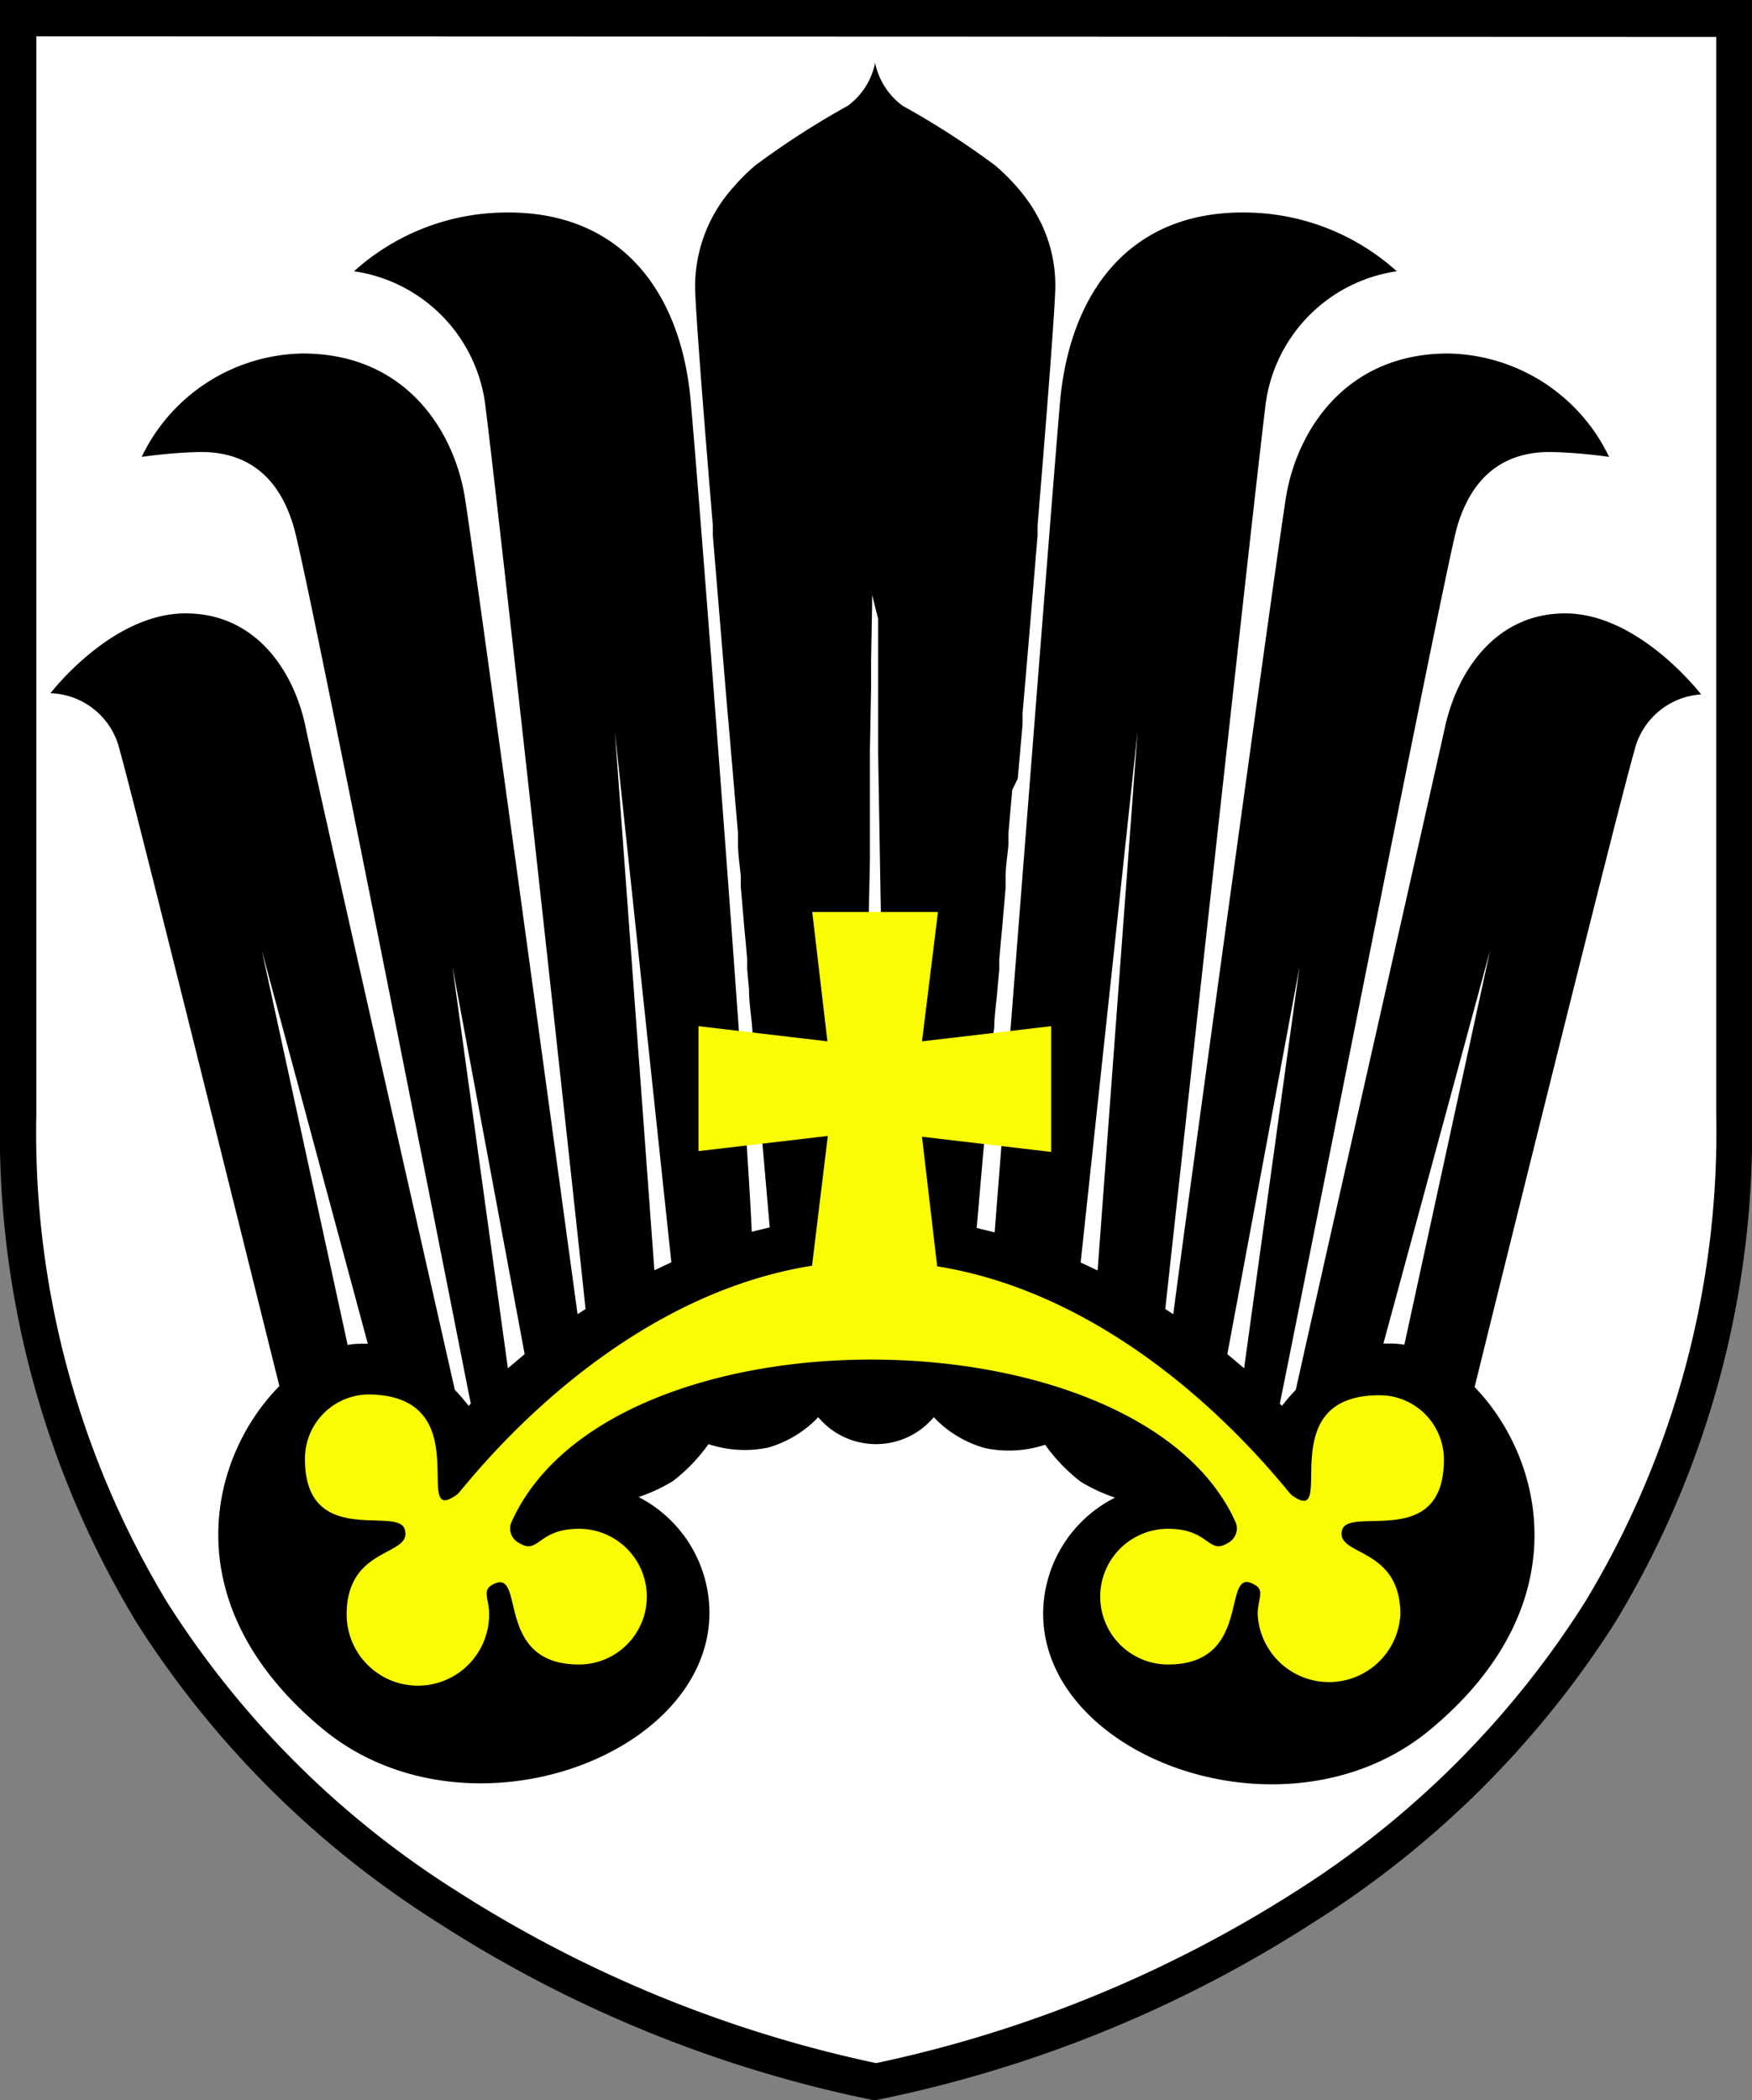
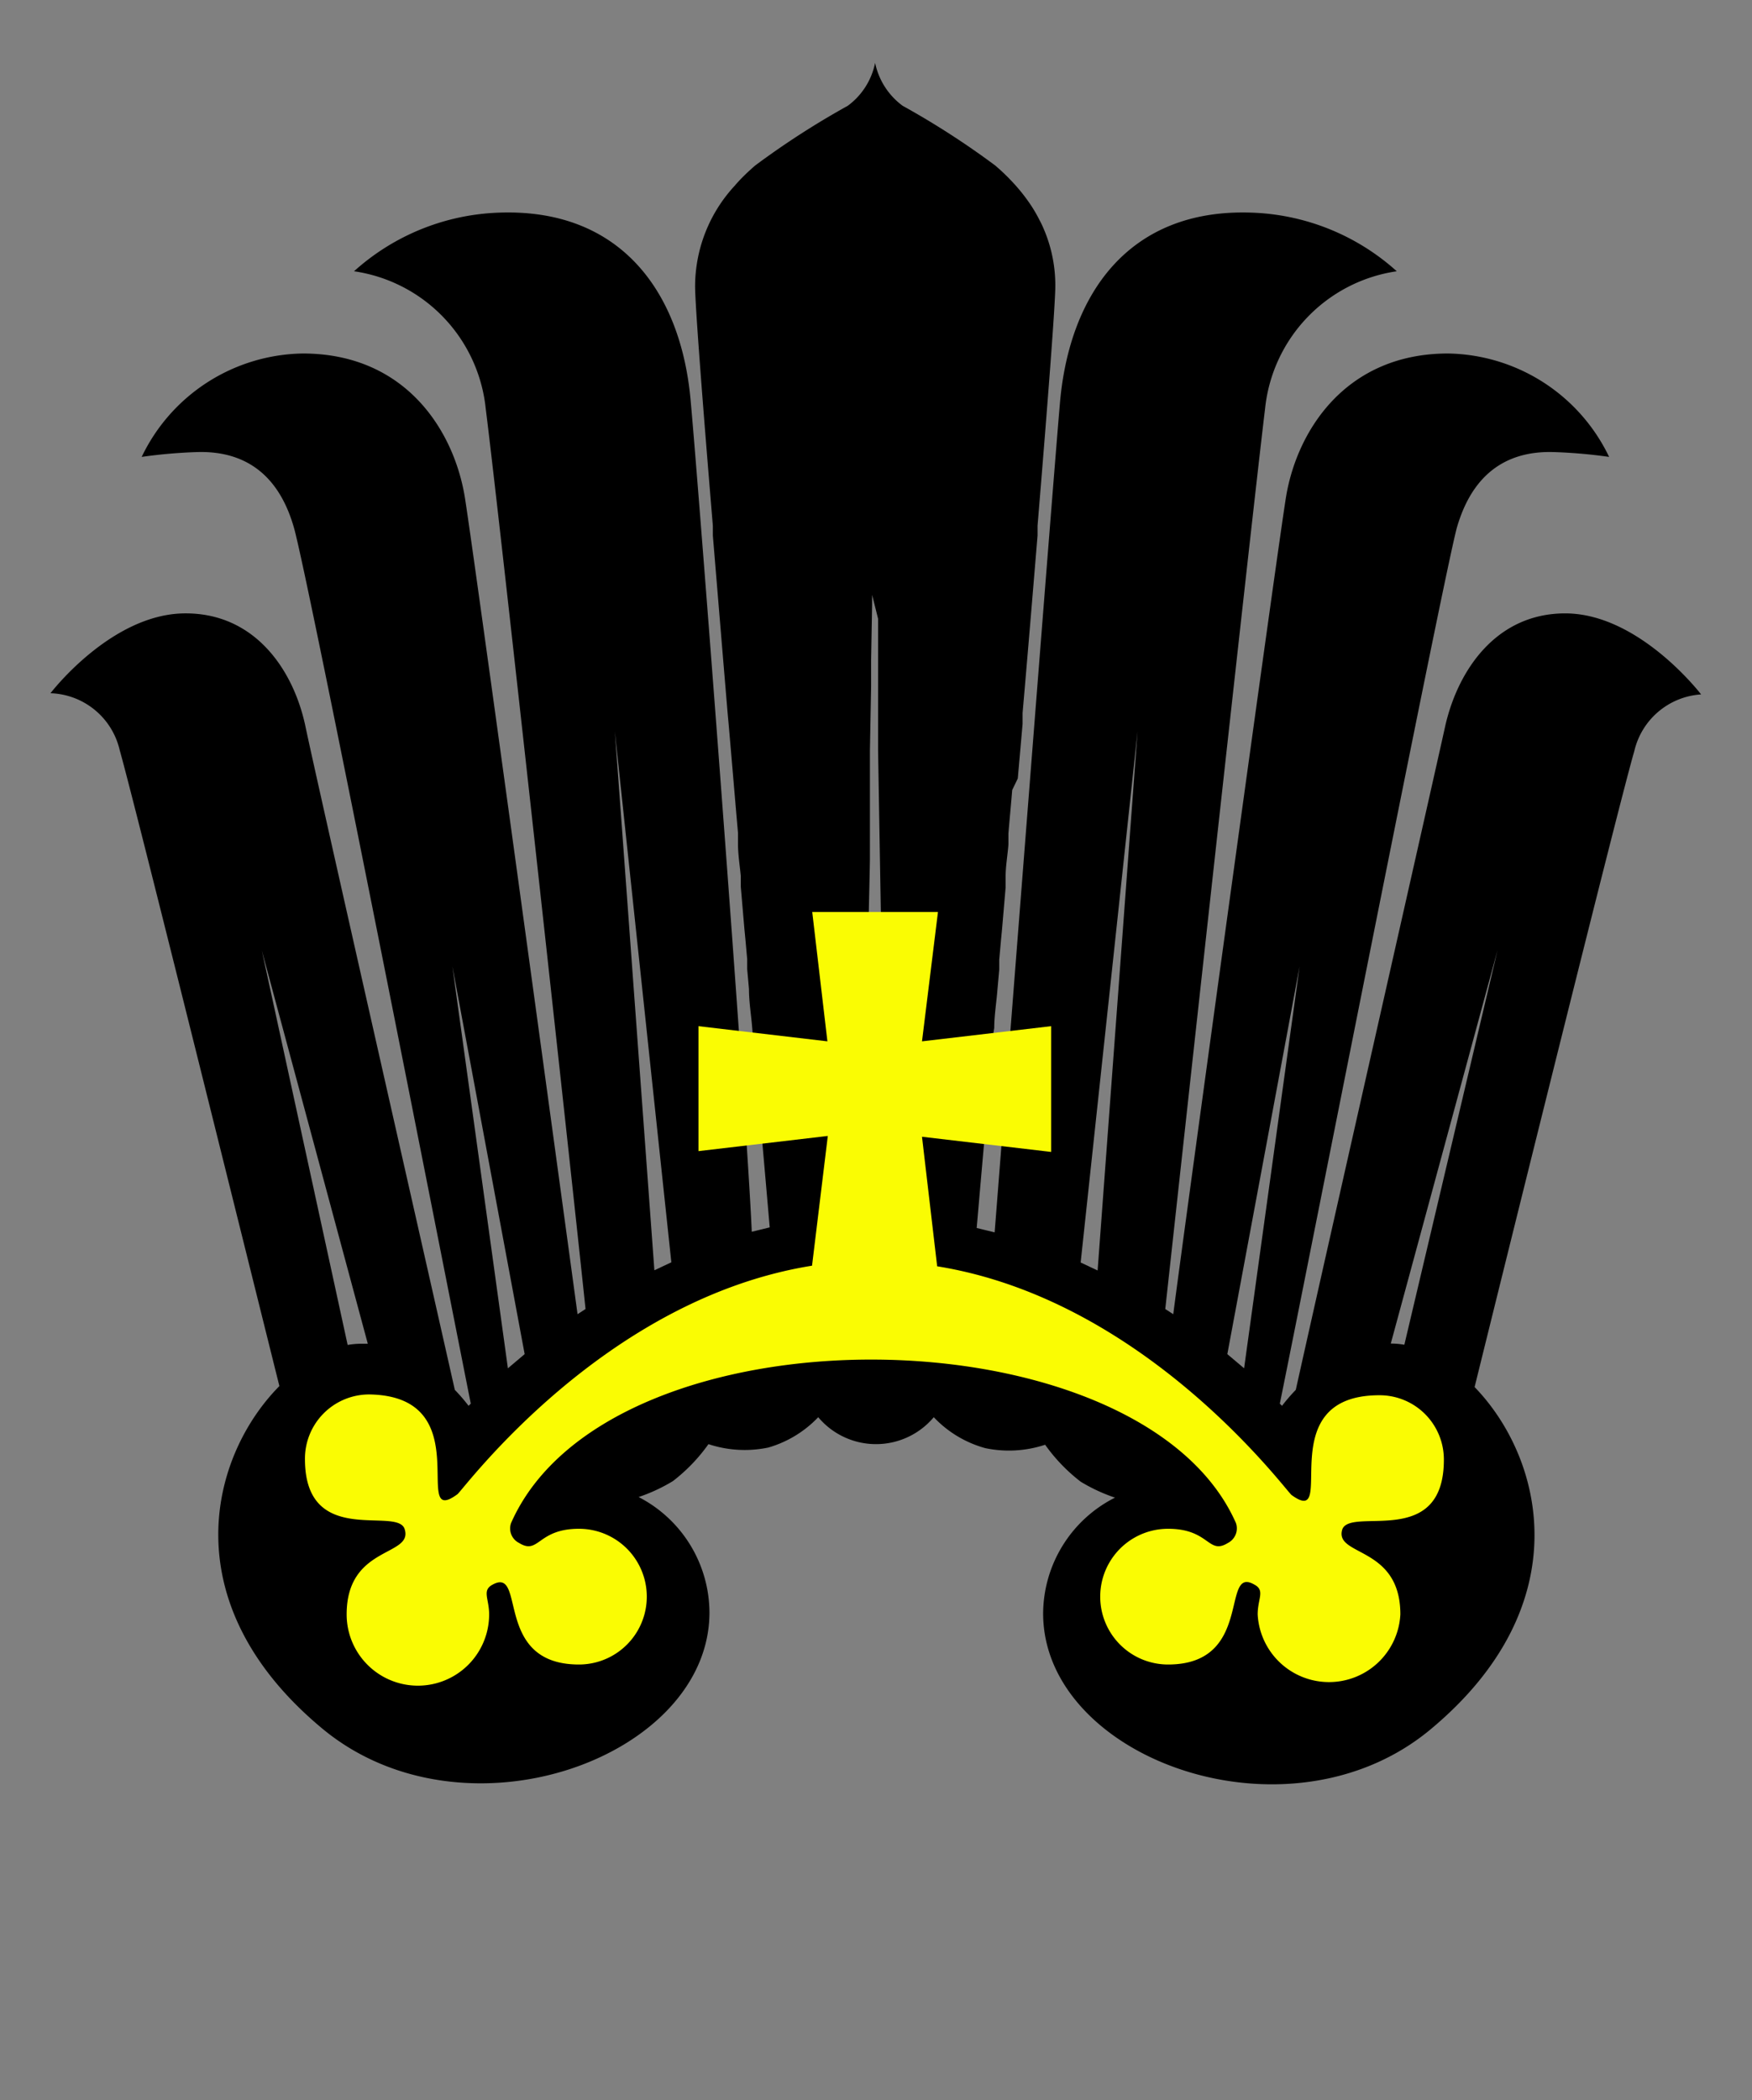
<svg xmlns="http://www.w3.org/2000/svg" viewBox="0 0 87.79 105.21" width="87.79" height="105.21">
  <rect x="0" y="0" width="87.79" height="105.21" fill="#808080" stroke="none" />
  <defs>
    <style>.cls-1{fill:#fff;}.cls-2{fill:#fafc03;}</style>
  </defs>
  <g id="Vrstva_2" data-name="Vrstva 2">
    <g id="grafika">
-       <path class="cls-1" d="M43.89,104.29S.91,97,.91,55.85V.91h86V55.85C86.88,97,43.89,104.29,43.89,104.29Z" />
-       <path d="M43.9,105.21l-.16,0a63.63,63.63,0,0,1-21.83-8.91,48.55,48.55,0,0,1-15.06-15A47.34,47.34,0,0,1,0,55.85V0H87.79V55.85a47.34,47.34,0,0,1-6.85,25.42,48.55,48.55,0,0,1-15.06,15,63.63,63.63,0,0,1-21.83,8.91ZM1.82,1.82v54A45.47,45.47,0,0,0,8.38,80.28,46.62,46.62,0,0,0,22.84,94.71a63.45,63.45,0,0,0,21.06,8.65A63.52,63.52,0,0,0,65,94.71,46.62,46.62,0,0,0,79.41,80.28,45.47,45.47,0,0,0,86,55.85v-54Z" />
-       <path d="M78.43,30.73c-3.43,0-5.35,2.8-6,5.59-.53,2.42-6,26.56-7.5,33.31a9.06,9.06,0,0,0-.69.8l-.11-.11C65.34,64.4,72.31,29,73,26.44c.91-3.16,3-3.86,4.9-3.79a25.53,25.53,0,0,1,2.73.24,9.11,9.11,0,0,0-8.07-5.18c-5.08,0-7.54,3.8-8.11,7.13-.36,2.12-5,35.93-5.66,41l-.4-.26c.54-4.93,4.3-39.31,5-45.1a7.76,7.76,0,0,1,6.6-6.89,11.43,11.43,0,0,0-7.37-2.94c-6-.17-9,4-9.5,9.45-.37,4.23-2.8,35.56-3.28,41.64l-.9-.22c.1-1.13.27-3.13.5-5.69,0-.26,0-.53.07-.8.06-.69.12-1.4.19-2.15q0-.68.12-1.38c0-.62.11-1.27.16-1.92l.09-1,0-.5.09-1,.05-.52.18-2.1,0-.54c0-.53.1-1.07.14-1.61l0-.55c.06-.72.13-1.45.19-2.18L51,39l.24-2.73,0-.55c.27-3.09.52-6.12.75-8.89l0-.49c.52-6.28.89-11.12.89-12a7.16,7.16,0,0,0-.61-2.94c-.06-.14-.13-.28-.2-.41a7,7,0,0,0-.44-.75,9,9,0,0,0-1-1.23c-.17-.18-.34-.34-.5-.49l-.25-.22a41.15,41.15,0,0,0-4.65-3,3.57,3.57,0,0,1-1.38-2.15,3.53,3.53,0,0,1-1.37,2.15,41.15,41.15,0,0,0-4.65,3c-.24.21-.49.44-.75.71-.08.09-.17.18-.25.28a7.44,7.44,0,0,0-2,5.05c0,.92.37,5.76.89,12l0,.49c.23,2.77.48,5.8.74,8.89l.05.55c.16,1.82.31,3.65.47,5.46l0,.55c0,.54.09,1.08.14,1.61l0,.54.18,2.1.05.52.09,1,0,.5.09,1c0,.65.11,1.3.16,1.92s.09.93.12,1.38c.07.75.13,1.46.19,2.15,0,.27.05.54.07.8.23,2.56.4,4.56.5,5.69l-.9.22C37.41,55.66,35,24.33,34.61,20.1c-.47-5.42-3.46-9.62-9.5-9.45a11.43,11.43,0,0,0-7.37,2.94,7.76,7.76,0,0,1,6.6,6.89c.73,5.79,4.49,40.17,5,45.1l-.4.26c-.69-5.07-5.3-38.88-5.66-41-.57-3.33-3-7.13-8.11-7.13a9.1,9.1,0,0,0-8.07,5.18,25.53,25.53,0,0,1,2.73-.24c1.9-.07,4,.63,4.9,3.79.72,2.51,7.69,38,8.86,43.88l-.11.11a9.06,9.06,0,0,0-.69-.8c-1.52-6.75-7-30.89-7.5-33.31-.61-2.79-2.53-5.6-6-5.59-3.71,0-6.76,4-6.76,4A3.68,3.68,0,0,1,6,37.59c.67,2.33,6.11,24.28,8,31.85C10.48,73,8.64,80.36,16.15,86.6c7.13,5.92,19.4,1.46,19.4-5.82A6.54,6.54,0,0,0,32,75a8.56,8.56,0,0,0,1.72-.8,8.65,8.65,0,0,0,1.78-1.85,5.78,5.78,0,0,0,3,.17A5.59,5.59,0,0,0,41,71a3.78,3.78,0,0,0,5.79,0,5.59,5.59,0,0,0,2.58,1.55,5.78,5.78,0,0,0,3-.17,8.65,8.65,0,0,0,1.78,1.85,8.56,8.56,0,0,0,1.72.8,6.54,6.54,0,0,0-3.6,5.8c0,7.28,12.27,11.74,19.4,5.82,7.51-6.24,5.67-13.6,2.22-17.16,1.87-7.57,7.31-29.52,8-31.85a3.68,3.68,0,0,1,3.35-2.85S82.14,30.73,78.43,30.73Zm-60,36.59H18.1a4,4,0,0,0-.68.06l-4.3-19.76ZM30.81,36.65l2.83,26.59-.85.4ZM26.29,67.84l-.84.71L22.67,48.42Zm17-6.88c0-2.47.13-7.22.21-12.4v-.22c0-1.73.06-3.52.09-5.27V41.83l0-1.89v-.46l0-.88v-1l.06-3.23,0-1.3.05-2.8V27l0,.93V29.8L44,31l0,2.08c0,.69,0,1.41,0,2.17v.22l0,2v.14c.14,8.3.33,19.14.4,23.37H43.31ZM65.12,48.42,62.34,68.55l-.84-.71ZM57,36.65l-2,27-.85-.4ZM70.37,67.37a4,4,0,0,0-.68-.06h-.37l5.35-19.71Z" />
+       <path d="M78.43,30.73c-3.43,0-5.35,2.8-6,5.59-.53,2.42-6,26.56-7.5,33.31a9.06,9.06,0,0,0-.69.8l-.11-.11C65.34,64.4,72.31,29,73,26.44c.91-3.16,3-3.86,4.9-3.79a25.53,25.53,0,0,1,2.73.24,9.11,9.11,0,0,0-8.07-5.18c-5.08,0-7.54,3.8-8.11,7.13-.36,2.12-5,35.93-5.66,41l-.4-.26c.54-4.93,4.3-39.31,5-45.1a7.76,7.76,0,0,1,6.6-6.89,11.43,11.43,0,0,0-7.37-2.94c-6-.17-9,4-9.5,9.45-.37,4.23-2.8,35.56-3.28,41.64l-.9-.22c.1-1.13.27-3.13.5-5.69,0-.26,0-.53.07-.8.06-.69.12-1.4.19-2.15q0-.68.12-1.38c0-.62.11-1.27.16-1.92l.09-1,0-.5.09-1,.05-.52.18-2.1,0-.54c0-.53.1-1.07.14-1.61l0-.55c.06-.72.13-1.45.19-2.18L51,39l.24-2.73,0-.55c.27-3.09.52-6.12.75-8.89l0-.49c.52-6.28.89-11.12.89-12a7.16,7.16,0,0,0-.61-2.94c-.06-.14-.13-.28-.2-.41a7,7,0,0,0-.44-.75,9,9,0,0,0-1-1.23c-.17-.18-.34-.34-.5-.49l-.25-.22a41.15,41.15,0,0,0-4.65-3,3.57,3.57,0,0,1-1.38-2.15,3.53,3.53,0,0,1-1.37,2.15,41.15,41.15,0,0,0-4.65,3c-.24.21-.49.44-.75.71-.08.09-.17.18-.25.28a7.44,7.44,0,0,0-2,5.05c0,.92.37,5.76.89,12l0,.49c.23,2.77.48,5.8.74,8.89l.05.55c.16,1.82.31,3.65.47,5.46l0,.55c0,.54.09,1.08.14,1.61l0,.54.18,2.1.05.52.09,1,0,.5.09,1c0,.65.11,1.3.16,1.92s.09.93.12,1.38c.07.75.13,1.46.19,2.15,0,.27.05.54.07.8.23,2.56.4,4.56.5,5.69l-.9.22C37.41,55.66,35,24.33,34.61,20.1c-.47-5.42-3.46-9.62-9.5-9.45a11.43,11.43,0,0,0-7.37,2.94,7.76,7.76,0,0,1,6.6,6.89c.73,5.79,4.49,40.17,5,45.1l-.4.26c-.69-5.07-5.3-38.88-5.66-41-.57-3.33-3-7.13-8.11-7.13a9.1,9.1,0,0,0-8.07,5.18,25.53,25.53,0,0,1,2.73-.24c1.9-.07,4,.63,4.9,3.79.72,2.51,7.69,38,8.86,43.88l-.11.11a9.06,9.06,0,0,0-.69-.8c-1.52-6.75-7-30.89-7.5-33.31-.61-2.79-2.53-5.6-6-5.59-3.71,0-6.76,4-6.76,4A3.68,3.68,0,0,1,6,37.59c.67,2.33,6.11,24.28,8,31.85C10.48,73,8.64,80.36,16.15,86.6c7.13,5.92,19.4,1.46,19.4-5.82A6.54,6.54,0,0,0,32,75a8.56,8.56,0,0,0,1.72-.8,8.65,8.65,0,0,0,1.78-1.85,5.78,5.78,0,0,0,3,.17A5.59,5.59,0,0,0,41,71a3.78,3.78,0,0,0,5.79,0,5.59,5.59,0,0,0,2.58,1.55,5.78,5.78,0,0,0,3-.17,8.65,8.65,0,0,0,1.78,1.85,8.56,8.56,0,0,0,1.72.8,6.54,6.54,0,0,0-3.6,5.8c0,7.28,12.27,11.74,19.4,5.82,7.51-6.24,5.67-13.6,2.22-17.16,1.87-7.57,7.31-29.52,8-31.85a3.68,3.68,0,0,1,3.35-2.85S82.14,30.73,78.43,30.73Zm-60,36.59H18.1a4,4,0,0,0-.68.06l-4.3-19.76ZM30.81,36.65l2.83,26.59-.85.4ZM26.29,67.84l-.84.71L22.67,48.42Zm17-6.88c0-2.47.13-7.22.21-12.4v-.22c0-1.73.06-3.52.09-5.27V41.83l0-1.89v-.46l0-.88v-1l.06-3.23,0-1.3.05-2.8V27l0,.93V29.8L44,31l0,2.08c0,.69,0,1.41,0,2.17v.22l0,2v.14c.14,8.3.33,19.14.4,23.37H43.31ZM65.12,48.42,62.34,68.55l-.84-.71ZM57,36.65l-2,27-.85-.4ZM70.37,67.37a4,4,0,0,0-.68-.06l5.35-19.71Z" />
      <path class="cls-2" d="M72.35,73.13a3.22,3.22,0,0,0-3.23-3.23c-5.57,0-2,6.74-4.4,5-.27-.19-7.27-9.77-17.76-11.46l-.76-6.49,6.47.76V51.41l-6.47.76L47,45.69H40.7l.76,6.48L35,51.41v6.26l6.48-.76-.79,6.5C30.19,65.09,23.19,74.67,22.92,74.86c-2.42,1.78,1.17-4.91-4.41-5a3.22,3.22,0,0,0-3.23,3.23c0,4.5,4.67,2.34,5,3.53.42,1.37-2.91.8-2.91,4.26a3.57,3.57,0,0,0,7.14,0c0-.79-.37-1.2.17-1.49,1.72-.94,0,4,4.33,4a3.4,3.4,0,1,0,0-6.8c-2.09,0-2,1.33-3,.71a.81.81,0,0,1-.4-1c4.88-11.06,31.56-10.77,36.32,0a.82.82,0,0,1-.4,1c-1,.62-.91-.71-3-.71a3.4,3.4,0,0,0,0,6.8c4.33,0,2.61-5,4.33-4,.54.29.16.7.16,1.49a3.58,3.58,0,0,0,7.15,0c0-3.46-3.33-2.89-2.91-4.26C67.69,75.47,72.35,77.63,72.35,73.13Z" />
    </g>
  </g>
</svg>